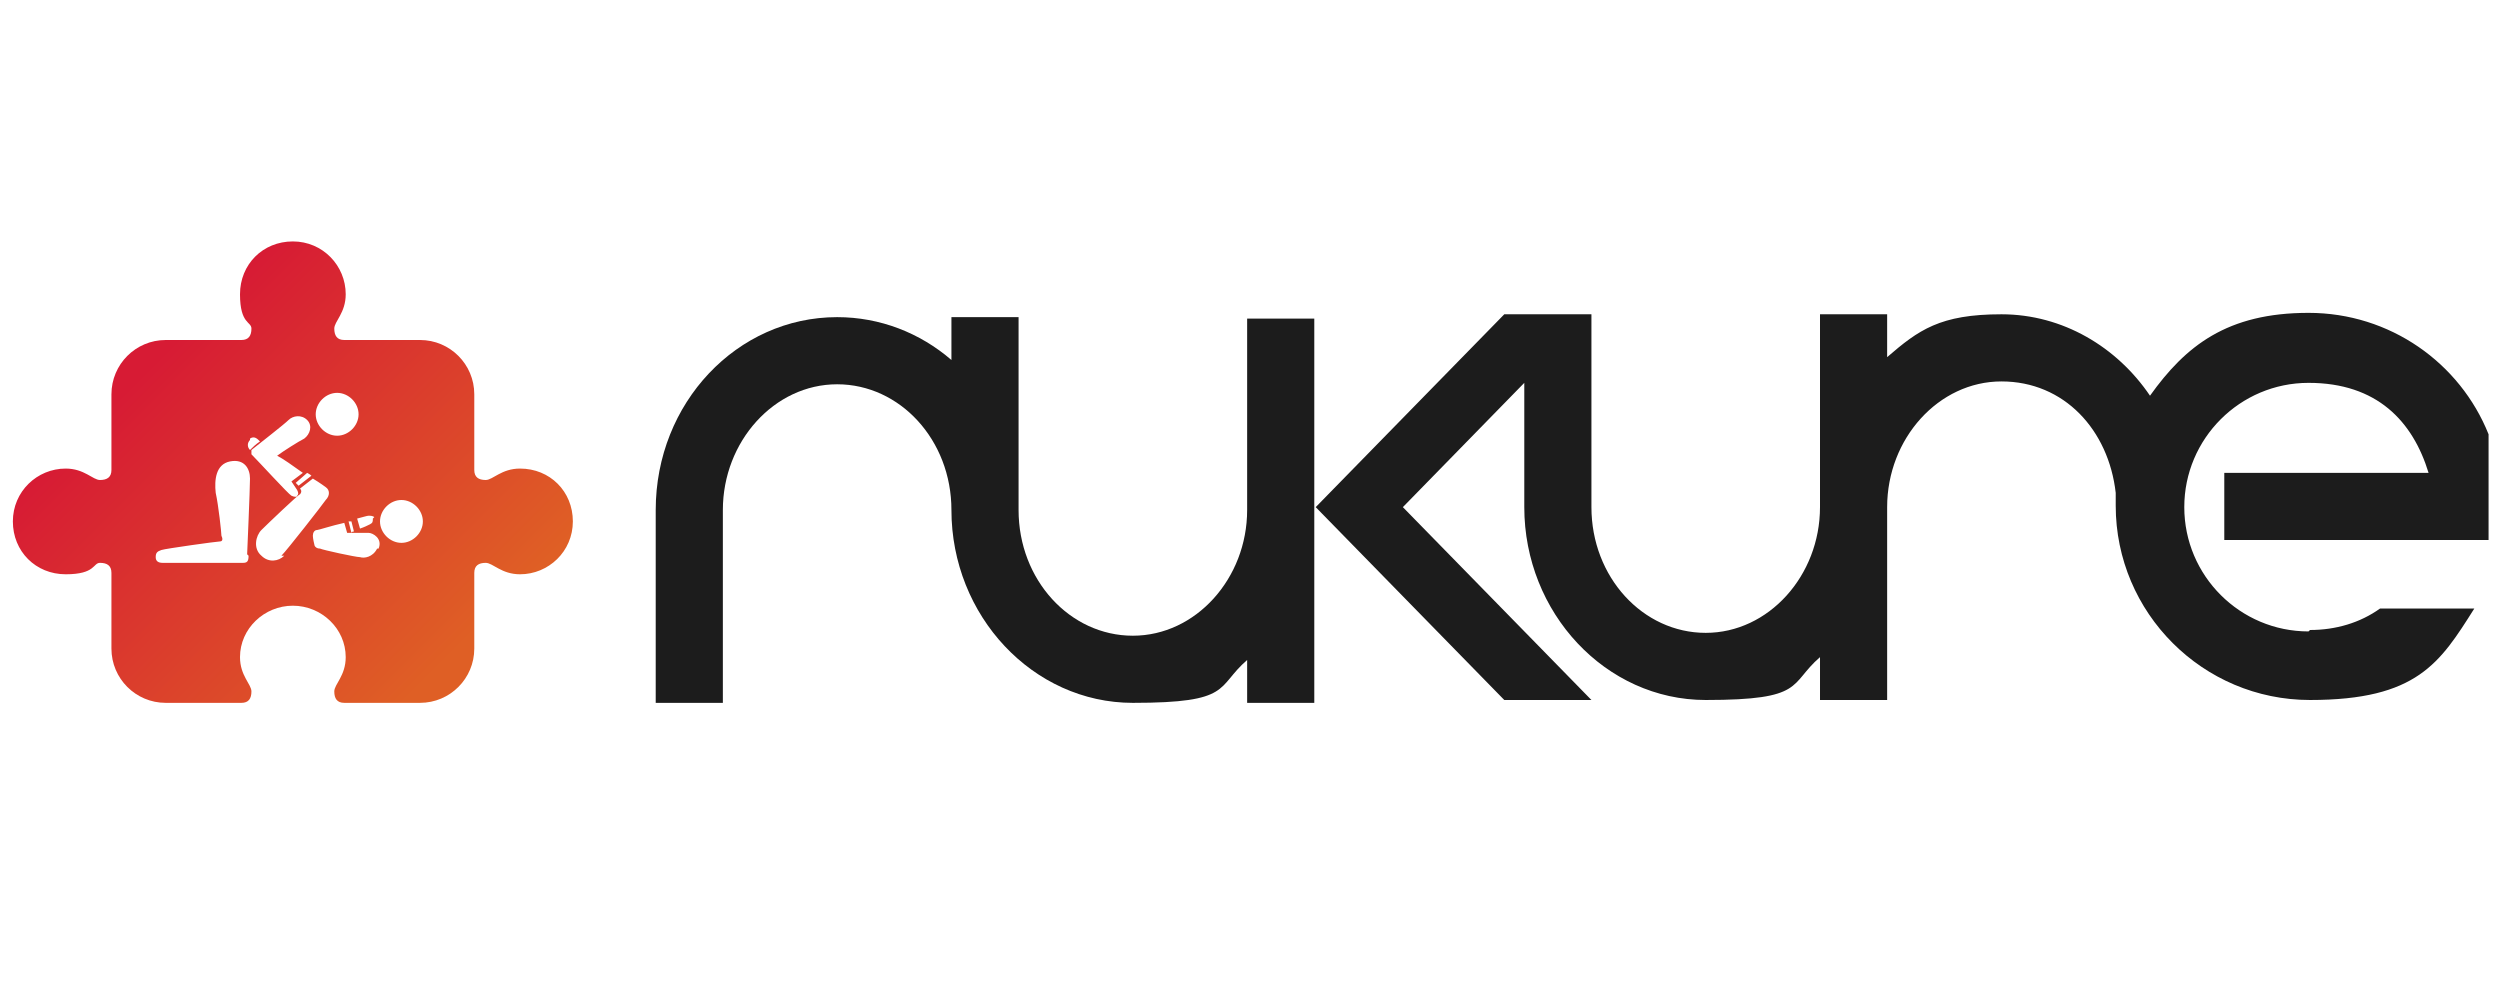
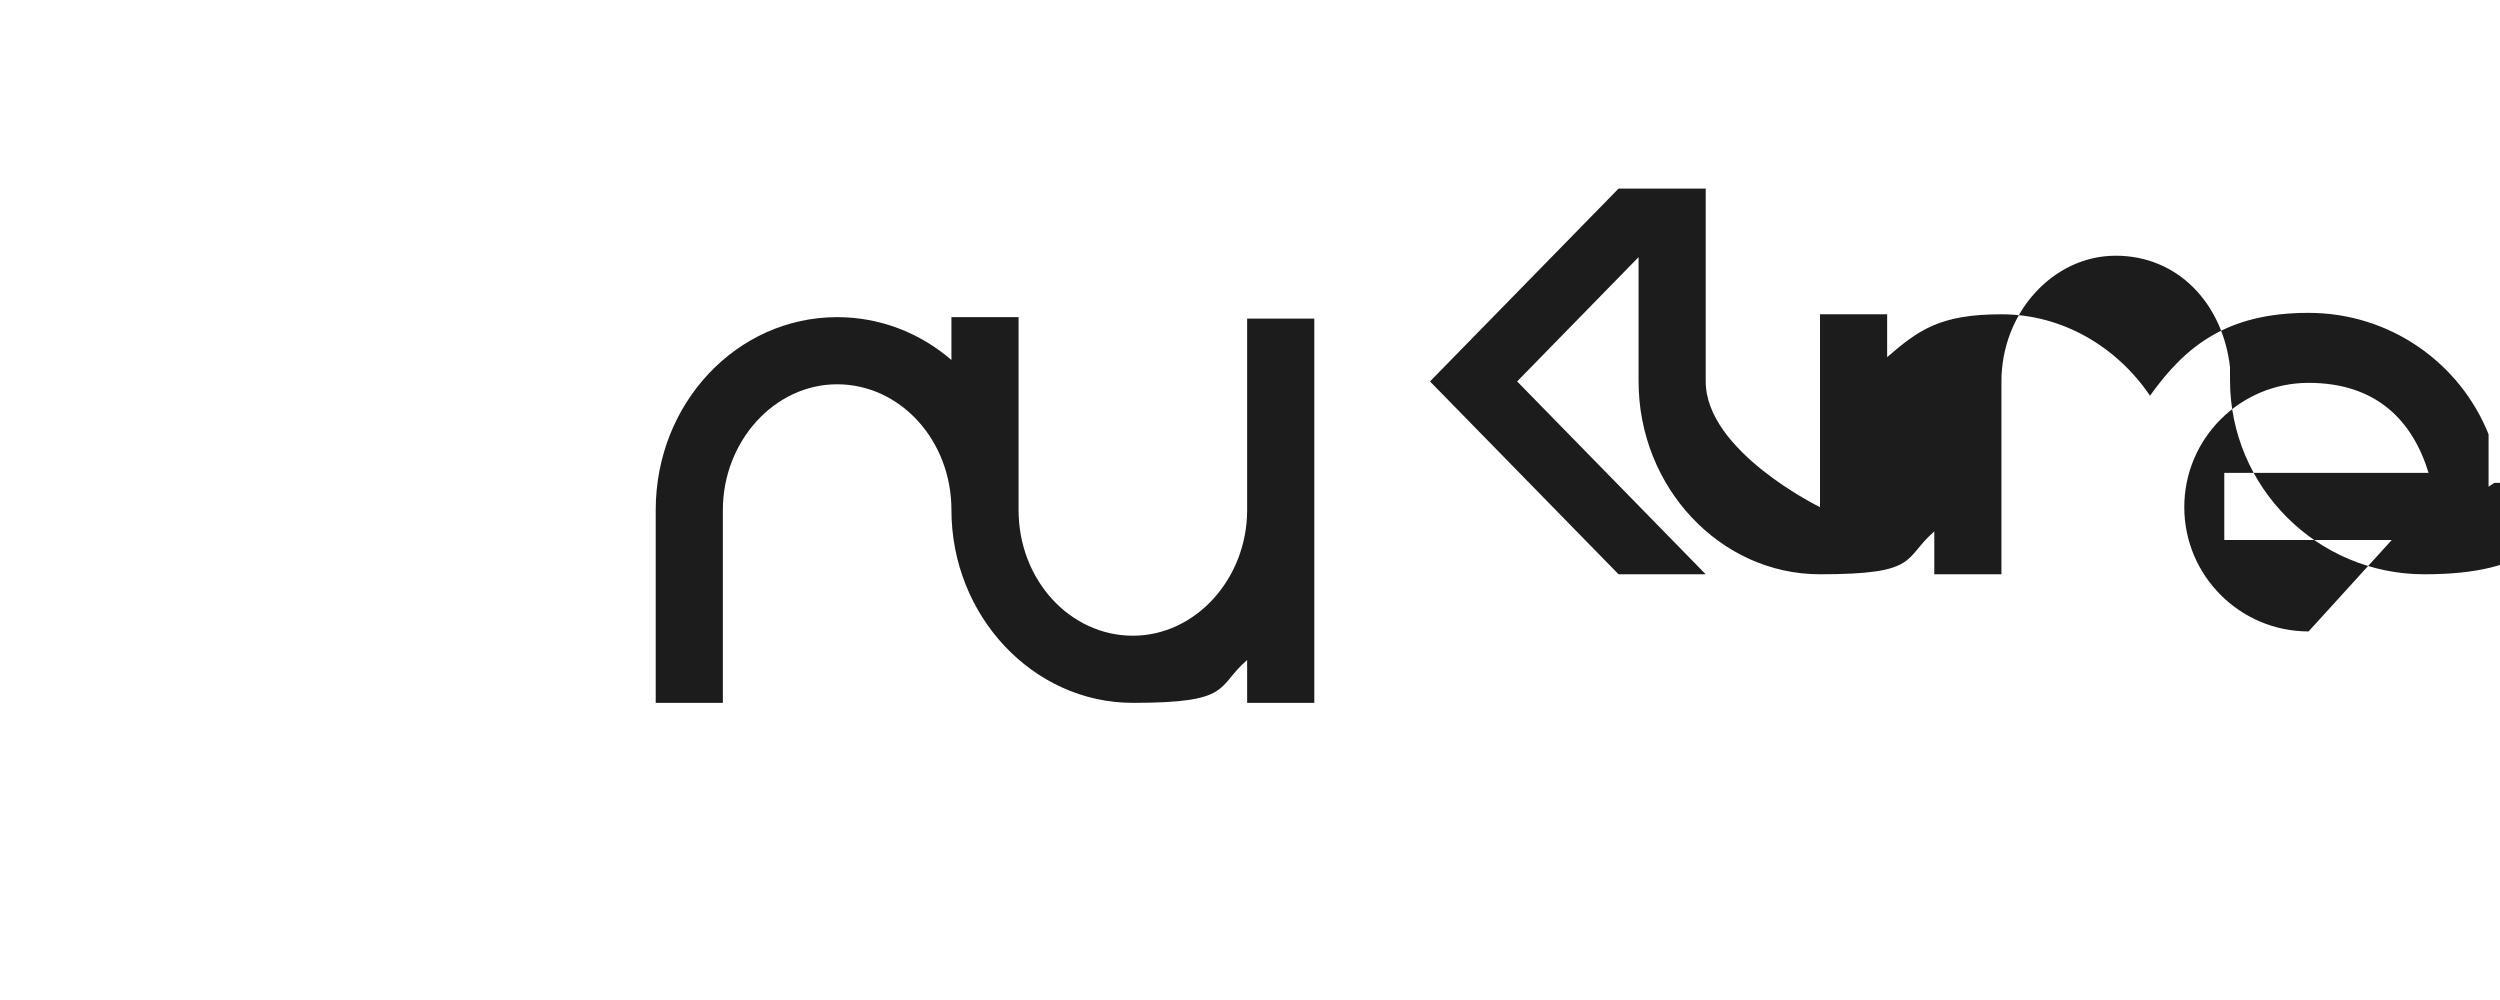
<svg xmlns="http://www.w3.org/2000/svg" id="text" version="1.1" viewBox="0 0 175 70">
  <defs>
    <linearGradient id="_名称未設定グラデーション_3" data-name="名称未設定グラデーション 3" x1="10.1" y1="26" x2="30.8" y2="46.7" gradientUnits="userSpaceOnUse">
      <stop offset="0" stop-color="#d71b34" />
      <stop offset="1" stop-color="#df5f25" />
    </linearGradient>
  </defs>
  <path d="M87.3,22.2v13.5c0,4.8-3.6,8.8-8,8.8s-8-3.9-8-8.8v-13.5h-4.7v3c-2.2-1.9-5-3-8-3-7,0-12.7,6-12.7,13.5v13.5h4.7v-13.5c0-4.8,3.6-8.8,8-8.8s8,3.9,8,8.8c0,7.4,5.7,13.5,12.7,13.5s5.8-1.1,8-3v3h4.7v-26.9h-4.7Z" fill="#1c1c1c" />
-   <path d="M161.6,44.2c-4.8,0-8.7-3.9-8.7-8.7s3.9-8.7,8.7-8.7,7.3,2.7,8.4,6.3h-14.3v4.7h18.5v-7.4c-2-5-6.9-8.5-12.6-8.5s-8.6,2.3-11.1,5.8c-2.3-3.4-6.1-5.7-10.4-5.7s-5.8,1.1-8,3v-3h-4.7v13.5c0,4.8-3.6,8.8-8,8.8s-8-3.9-8-8.8v-13.5h0,0s-6.1,0-6.1,0l-13.2,13.5,13.2,13.5h6.1l-13.2-13.5,8.5-8.7v8.7c0,7.4,5.7,13.5,12.7,13.5s5.8-1.1,8-3v3h4.7v-13.5c0-4.8,3.6-8.8,8-8.8s7.5,3.4,8,7.8c0,.3,0,.6,0,.9,0,7.5,6.1,13.6,13.6,13.6s9.1-2.6,11.5-6.4h-6.6c-1.4,1-3.1,1.5-4.9,1.5Z" fill="#1c1c1c" />
-   <path d="M36.4,32.8c-1.3,0-1.9.8-2.4.8s-.8-.2-.8-.7v-5.3c0-2.1-1.7-3.8-3.8-3.8h-5.3c-.5,0-.7-.3-.7-.8s.8-1.1.8-2.4c0-2-1.6-3.7-3.7-3.7s-3.7,1.6-3.7,3.7.8,1.9.8,2.4-.2.8-.7.8h-5.3c-2.1,0-3.8,1.7-3.8,3.8v5.3c0,.5-.3.7-.8.7s-1.1-.8-2.4-.8c-2,0-3.7,1.6-3.7,3.7s1.6,3.7,3.7,3.7,1.9-.8,2.4-.8.8.2.8.7v5.3c0,2.1,1.7,3.8,3.8,3.8h5.3c.5,0,.7-.3.7-.8s-.8-1.1-.8-2.4c0-2,1.7-3.6,3.7-3.6s3.7,1.6,3.7,3.6c0,1.3-.8,1.9-.8,2.4s.2.8.7.8h5.3c2.1,0,3.8-1.7,3.8-3.8v-5.3c0-.5.3-.7.8-.7s1.1.8,2.4.8c2,0,3.7-1.6,3.7-3.7s-1.6-3.7-3.7-3.7ZM26.1,36.3c0,.2,0,.3-.2.4s-.4.2-.7.3l-.2-.7c.4-.1.7-.2.8-.2.1,0,.3,0,.4.1ZM23.6,27.5c.8,0,1.5.7,1.5,1.5s-.7,1.5-1.5,1.5-1.5-.7-1.5-1.5.7-1.5,1.5-1.5ZM24.8,37.2c0,0-.2,0-.2.1l-.2-.8c0,0,.2,0,.2,0l.2.8ZM17.5,30.7c.3-.2.5,0,.7.2-.3.2-.5.4-.7.6-.2-.2-.2-.5,0-.7ZM17.4,38.9c0,.4-.1.5-.4.5h-5.6c-.3,0-.5-.1-.5-.4s.1-.4.4-.5,3.9-.6,4.1-.6c.2,0,.2-.2.1-.4,0-.2-.2-2.1-.4-3-.1-.9,0-2,1-2.2,1-.2,1.4.5,1.4,1.2,0,.7-.2,5.3-.2,5.3ZM17.6,31.7c0,0,0-.1,0-.2.5-.4,2.3-1.8,2.6-2.1.3-.3.9-.4,1.3,0s.2,1-.2,1.3c-.4.2-1.5.9-1.9,1.2.4.2,1.1.7,1.8,1.2l-.8.6s0,0,0,0c.2.3.4.6.4.6.1.2.1.3,0,.4,0,.1-.2.1-.4,0-.2-.1-2.3-2.4-2.8-2.9ZM21.8,33.3l-.9.7c0,0-.1-.1-.2-.2l.8-.7c0,0,.2.1.3.2ZM19.9,38.9c-.4.4-1.1.5-1.6,0-.6-.5-.4-1.4,0-1.8.4-.4,2.6-2.5,2.7-2.5,0,0,.2-.2,0-.4l.9-.7c.5.3.9.6.9.6.3.2.3.6,0,.9-.2.3-2.7,3.5-3.1,3.9ZM26.4,38.4c-.3.6-.9.7-1.2.6-.3,0-2.6-.5-2.8-.6-.3,0-.4-.2-.4-.3,0,0-.1-.4-.1-.6,0-.2.1-.4.3-.4.1,0,1-.3,1.9-.5l.2.7c.5,0,1.2,0,1.5,0,.3,0,1,.4.7,1.1ZM28.1,38c-.8,0-1.5-.7-1.5-1.5s.7-1.5,1.5-1.5,1.5.7,1.5,1.5-.7,1.5-1.5,1.5Z" fill="url(#_名称未設定グラデーション_3)" />
+   <path d="M161.6,44.2c-4.8,0-8.7-3.9-8.7-8.7s3.9-8.7,8.7-8.7,7.3,2.7,8.4,6.3h-14.3v4.7h18.5v-7.4c-2-5-6.9-8.5-12.6-8.5s-8.6,2.3-11.1,5.8c-2.3-3.4-6.1-5.7-10.4-5.7s-5.8,1.1-8,3v-3h-4.7v13.5s-8-3.9-8-8.8v-13.5h0,0s-6.1,0-6.1,0l-13.2,13.5,13.2,13.5h6.1l-13.2-13.5,8.5-8.7v8.7c0,7.4,5.7,13.5,12.7,13.5s5.8-1.1,8-3v3h4.7v-13.5c0-4.8,3.6-8.8,8-8.8s7.5,3.4,8,7.8c0,.3,0,.6,0,.9,0,7.5,6.1,13.6,13.6,13.6s9.1-2.6,11.5-6.4h-6.6c-1.4,1-3.1,1.5-4.9,1.5Z" fill="#1c1c1c" />
</svg>